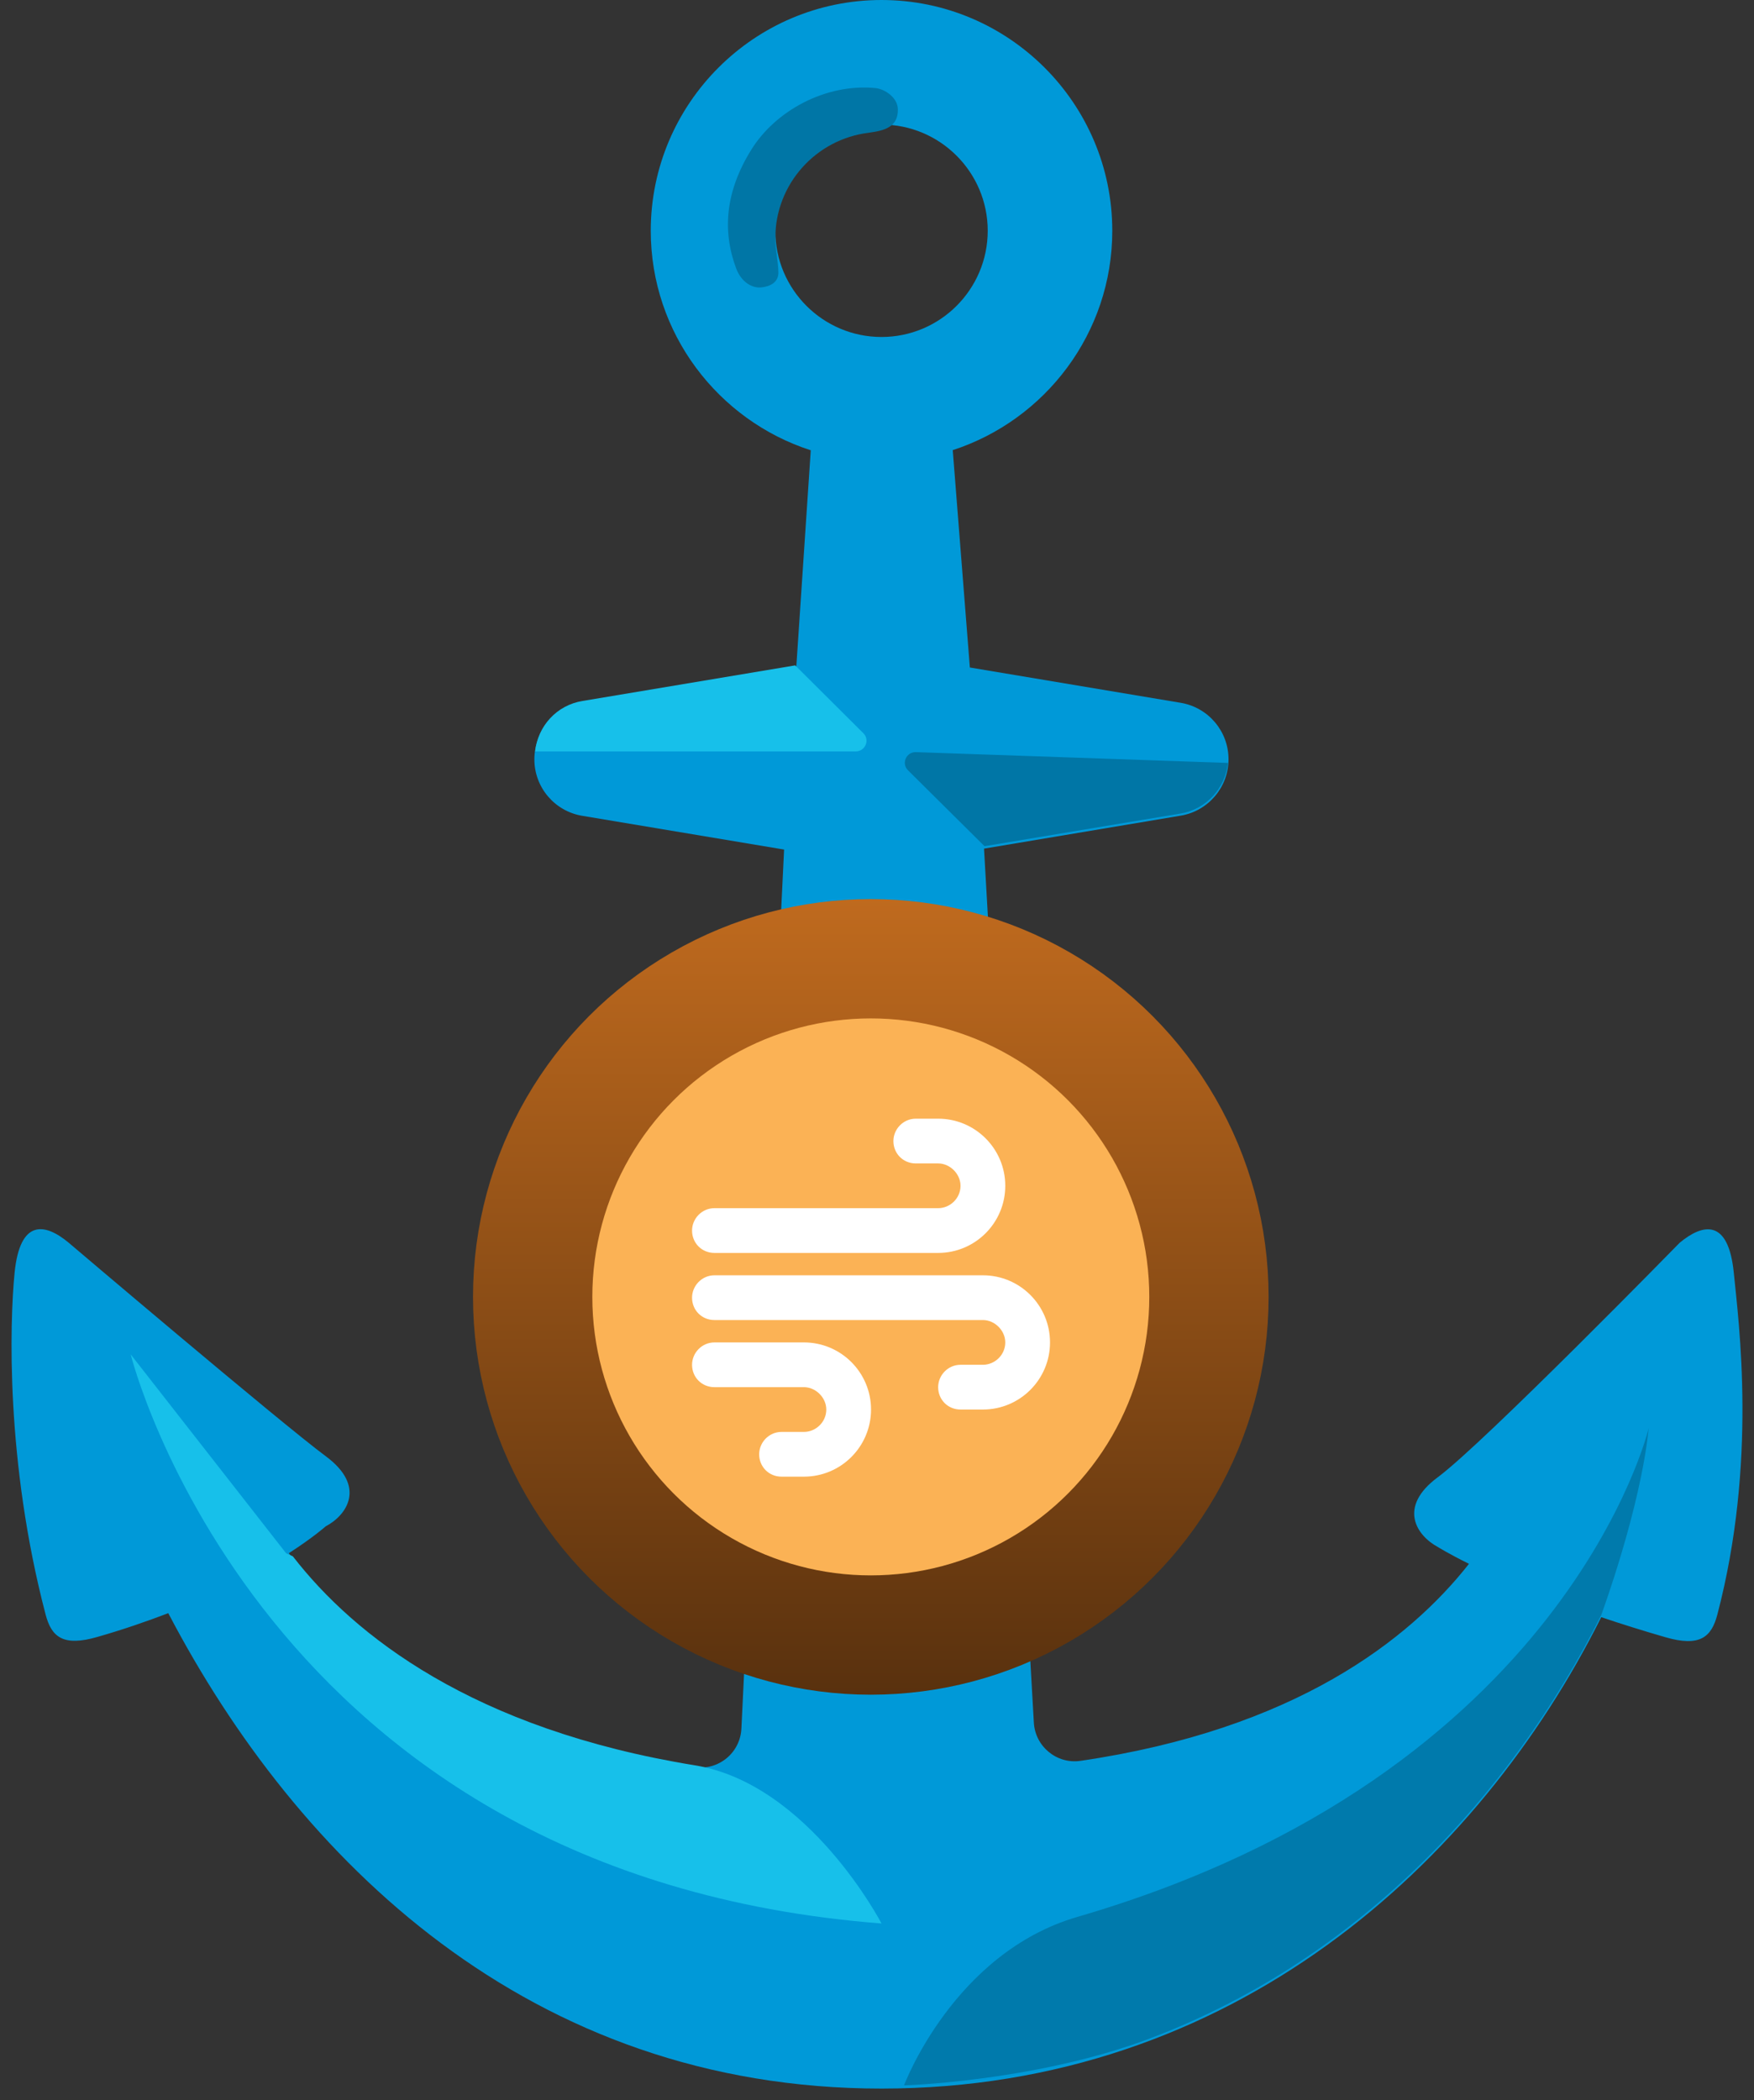
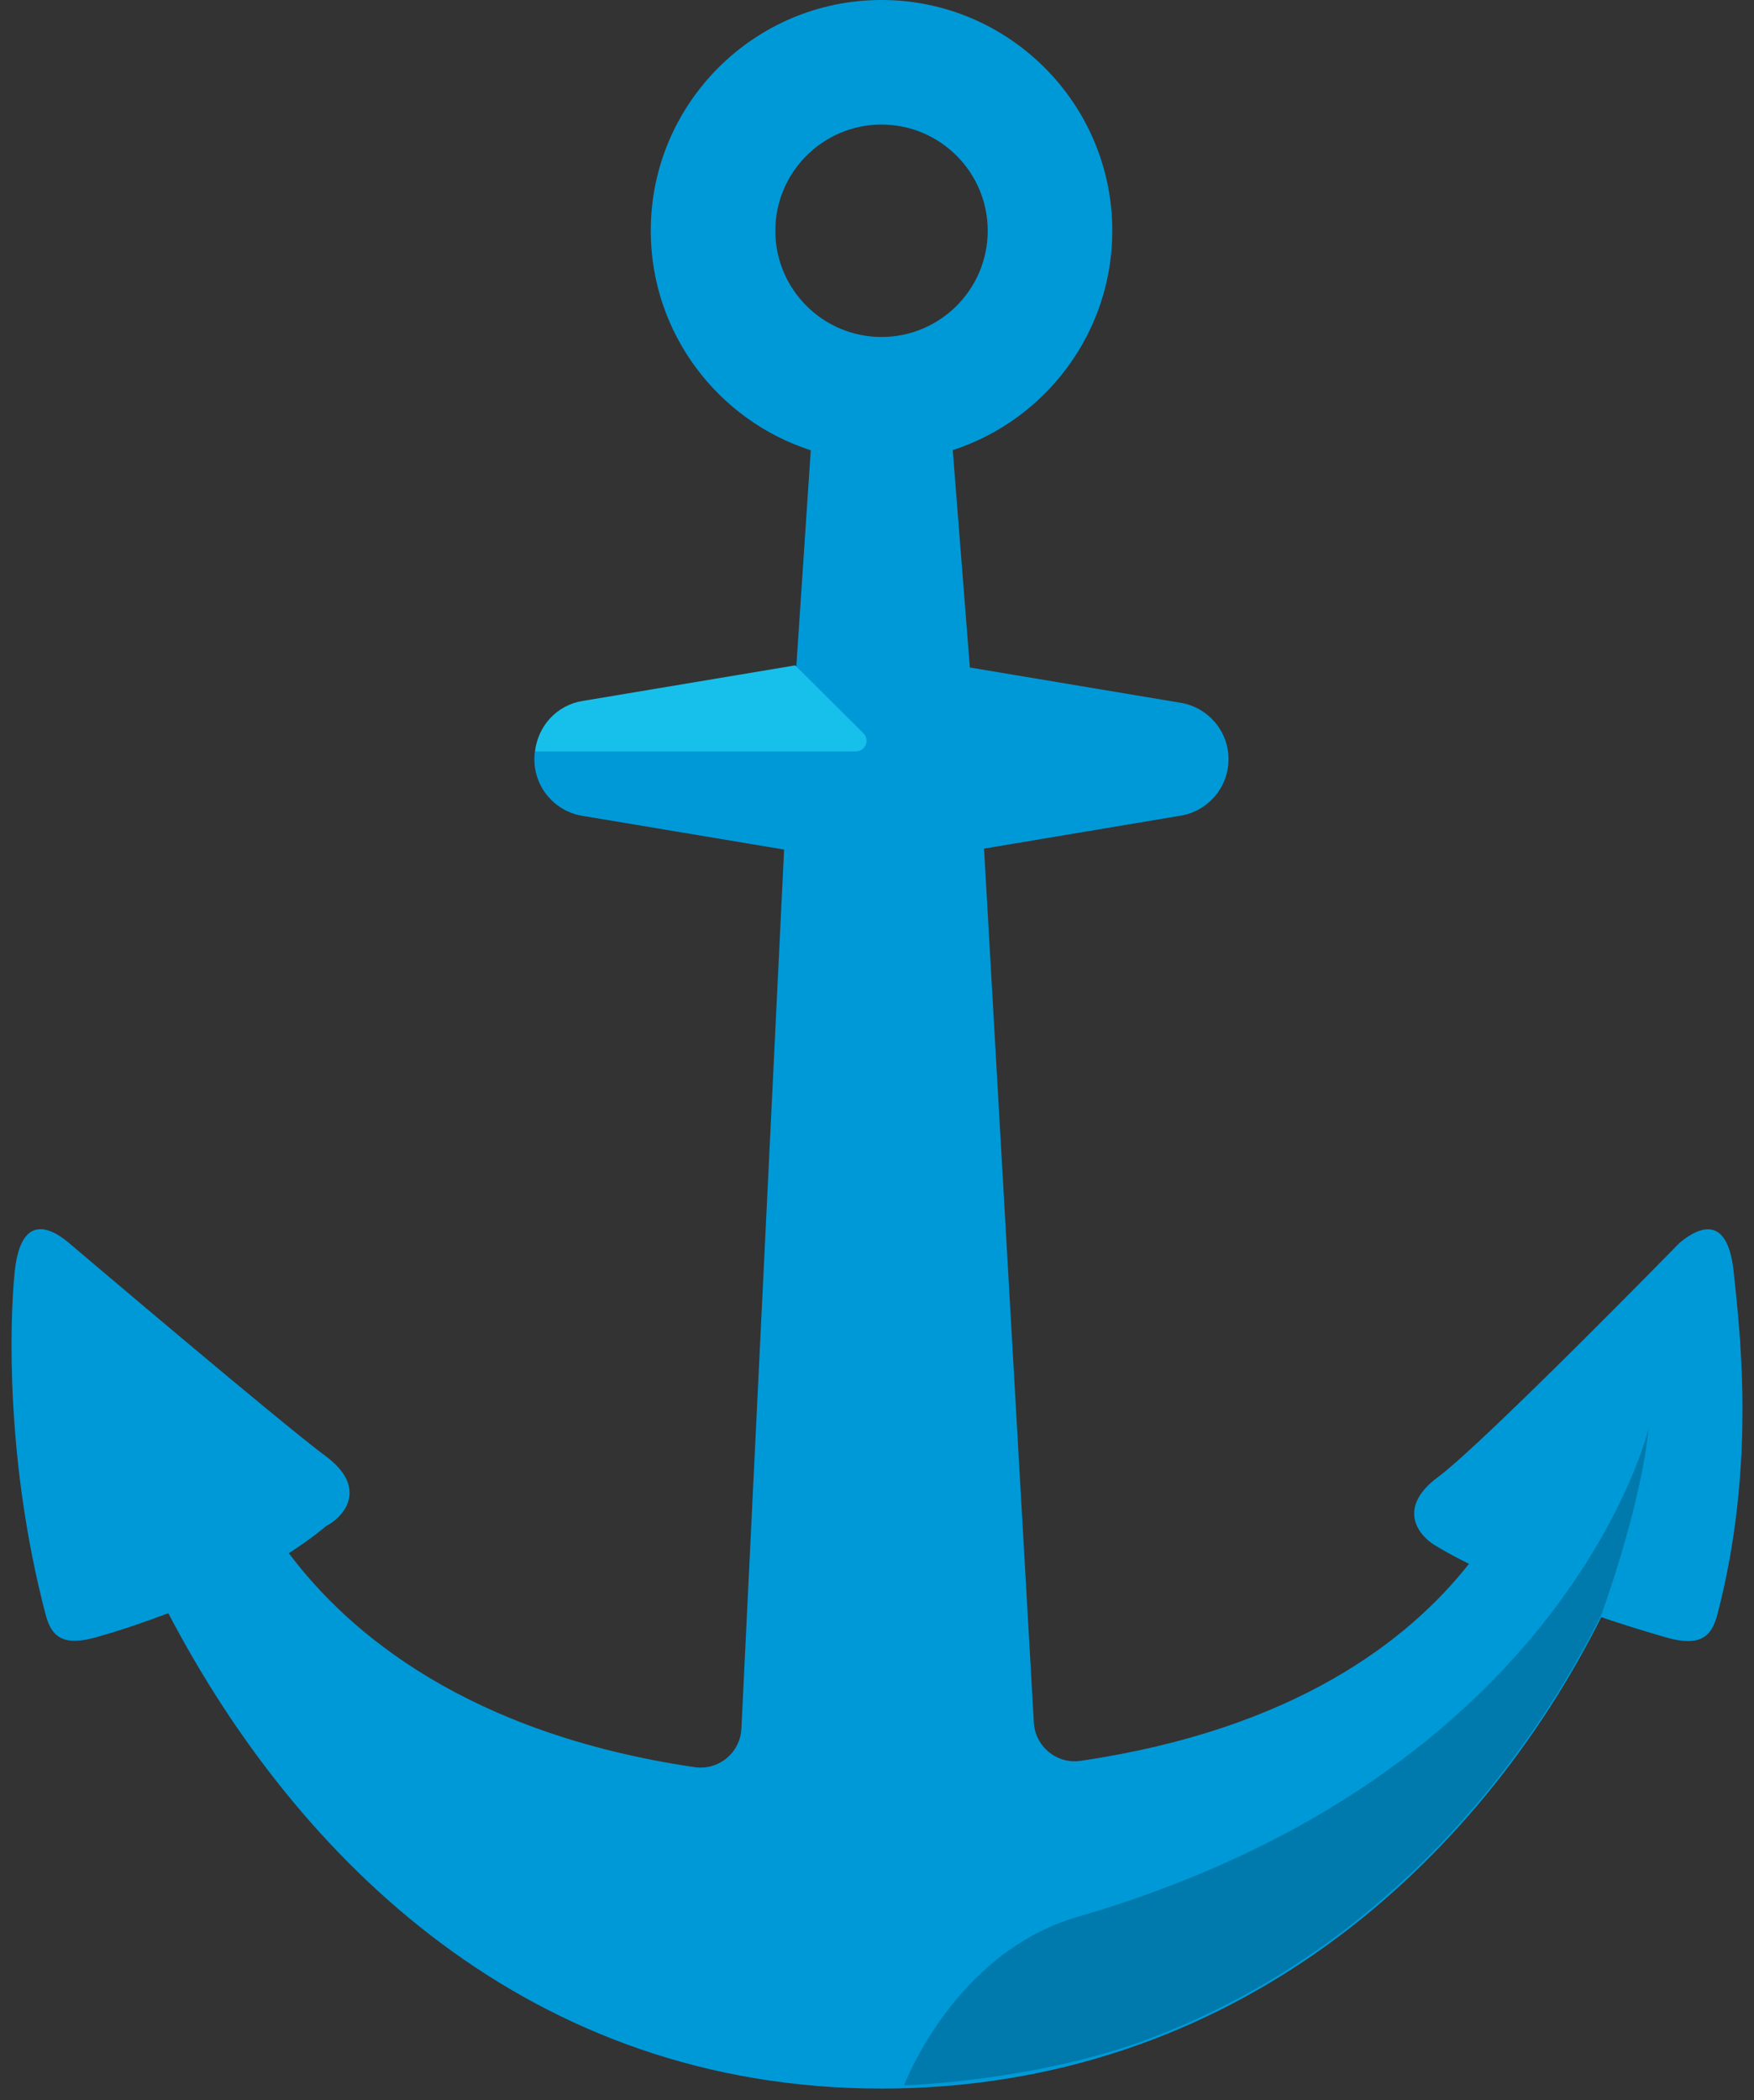
<svg xmlns="http://www.w3.org/2000/svg" width="147" height="176" viewBox="0 0 147 176" fill="none">
  <rect x="0" y="0" width="147" height="176" fill="#333333" stroke="none" />
  <path d="M145.308 106.677C144.856 102.104 142.724 102.53 140.774 104.145C140.774 104.145 124.354 120.94 120.504 123.795C117.132 126.288 118.695 128.678 120.53 129.66C120.53 129.66 121.369 130.19 123.113 131.055C118.101 137.424 108.528 144.93 90.557 147.566C88.555 147.863 86.733 146.339 86.643 144.323L82.47 71.119L98.955 68.355C101.267 67.967 102.96 65.965 102.96 63.626C102.96 61.288 101.267 59.285 98.955 58.898L81.282 55.939L79.848 37.724C87.599 35.204 93.219 27.918 93.219 19.34C93.219 8.669 84.537 0 73.879 0C63.221 0 54.539 8.669 54.539 19.34C54.539 27.931 60.185 35.23 67.949 37.736L66.735 55.901L48.79 58.911C46.478 59.298 44.785 61.301 44.785 63.639C44.785 65.977 46.478 67.98 48.79 68.367L65.714 71.197L62.136 144.853C62.115 145.332 61.995 145.801 61.781 146.23C61.568 146.659 61.268 147.038 60.899 147.344C60.53 147.649 60.101 147.874 59.64 148.004C59.178 148.133 58.695 148.165 58.221 148.096C39.204 145.292 29.257 136.895 24.205 130.164C26.273 128.833 27.293 127.916 27.293 127.916C29.128 126.947 30.678 124.544 27.319 122.051C23.469 119.196 5.757 104.145 5.757 104.145C3.806 102.517 1.675 102.091 1.222 106.677C0.809 110.863 0.473 122.516 3.819 135.293C4.31 137.179 5.279 138.019 8.173 137.179C10.343 136.559 12.307 135.874 14.103 135.19C24.916 155.847 44.359 175.032 73.879 175.032C103.308 175.032 123.876 156.17 134.198 135.525C135.839 136.081 137.608 136.636 139.572 137.205C142.466 138.045 143.435 137.192 143.926 135.319C147.285 122.529 145.722 110.863 145.308 106.677ZM64.978 19.34C64.978 14.431 68.97 10.439 73.879 10.439C78.788 10.439 82.78 14.431 82.78 19.34C82.78 24.249 78.788 28.241 73.879 28.241C68.97 28.241 64.978 24.249 64.978 19.34Z" fill="#0099D8" />
-   <path d="M65.236 22.821C65.223 21.917 64.978 20.883 64.978 19.953C64.978 15.418 68.389 11.672 72.781 11.129C72.781 11.129 73.169 11.065 73.272 11.052C74.706 10.819 75.249 10.238 75.249 9.191C75.249 8.145 74.112 7.46 73.388 7.383C69.177 6.969 64.965 9.308 62.963 12.55C60.792 16.038 60.521 19.346 61.697 22.498C62.149 23.699 63.092 24.165 63.802 24.087C64.461 24.022 65.249 23.712 65.236 22.821Z" fill="#0076A6" />
-   <path d="M73.879 161.196C73.879 161.196 67.794 149.492 58.234 147.941C39.631 144.918 29.683 137.064 24.541 130.423L23.986 130.178L10.951 113.499C10.951 113.499 21.764 157.166 73.879 161.196Z" fill="#17C0EA" />
  <path opacity="0.89" d="M90.299 160.642C79.912 163.665 75.765 174.763 75.765 174.763C75.765 174.763 86.178 174.465 95.583 171.119C113.579 164.621 126.64 150.462 134.198 135.347C134.198 135.334 137.492 126.458 138.177 119.663C138.19 119.676 131.291 148.705 90.299 160.642Z" fill="#0076A6" />
  <path d="M44.85 62.969H71.722C72.523 62.969 72.923 62.001 72.355 61.445L66.645 55.761L48.816 58.745C46.659 59.094 45.07 60.851 44.85 62.969Z" fill="#17C0EA" />
-   <path d="M102.921 63.937L76.76 63.032C75.946 63.007 75.52 63.988 76.101 64.557L82.509 70.913L98.955 68.174C101.1 67.812 102.689 66.055 102.921 63.937Z" fill="#0076A6" />
-   <circle cx="72.981" cy="108.685" r="28.339" fill="#FBB255" stroke="url(#paint0_linear_9493_26961)" stroke-width="10" />
-   <path d="M74.875 95.625C74.875 94.629 75.695 93.75 76.75 93.75H78.625C81.731 93.75 84.25 96.269 84.25 99.375C84.25 102.48 81.731 105 78.625 105H59.875C58.82 105 58 104.179 58 103.125C58 102.129 58.82 101.25 59.875 101.25H78.625C79.621 101.25 80.5 100.429 80.5 99.375C80.5 98.379 79.621 97.5 78.625 97.5H76.75C75.695 97.5 74.875 96.679 74.875 95.625ZM78.625 116.25C78.625 115.254 79.445 114.375 80.5 114.375H82.375C83.371 114.375 84.25 113.554 84.25 112.5C84.25 111.504 83.371 110.625 82.375 110.625H59.875C58.82 110.625 58 109.804 58 108.75C58 107.754 58.82 106.875 59.875 106.875H82.375C85.481 106.875 88 109.394 88 112.5C88 115.605 85.481 118.125 82.375 118.125H80.5C79.445 118.125 78.625 117.304 78.625 116.25ZM65.5 123.75C64.445 123.75 63.625 122.929 63.625 121.875C63.625 120.879 64.445 120 65.5 120H67.375C68.371 120 69.25 119.179 69.25 118.125C69.25 117.129 68.371 116.25 67.375 116.25H59.875C58.82 116.25 58 115.429 58 114.375C58 113.379 58.82 112.5 59.875 112.5H67.375C70.481 112.5 73 115.019 73 118.125C73 121.23 70.481 123.75 67.375 123.75H65.5Z" fill="white" />
  <defs>
    <linearGradient id="paint0_linear_9493_26961" x1="72.981" y1="75.346" x2="72.981" y2="142.025" gradientUnits="userSpaceOnUse">
      <stop stop-color="#BF6A1E" />
      <stop offset="1" stop-color="#59310E" />
    </linearGradient>
  </defs>
</svg>